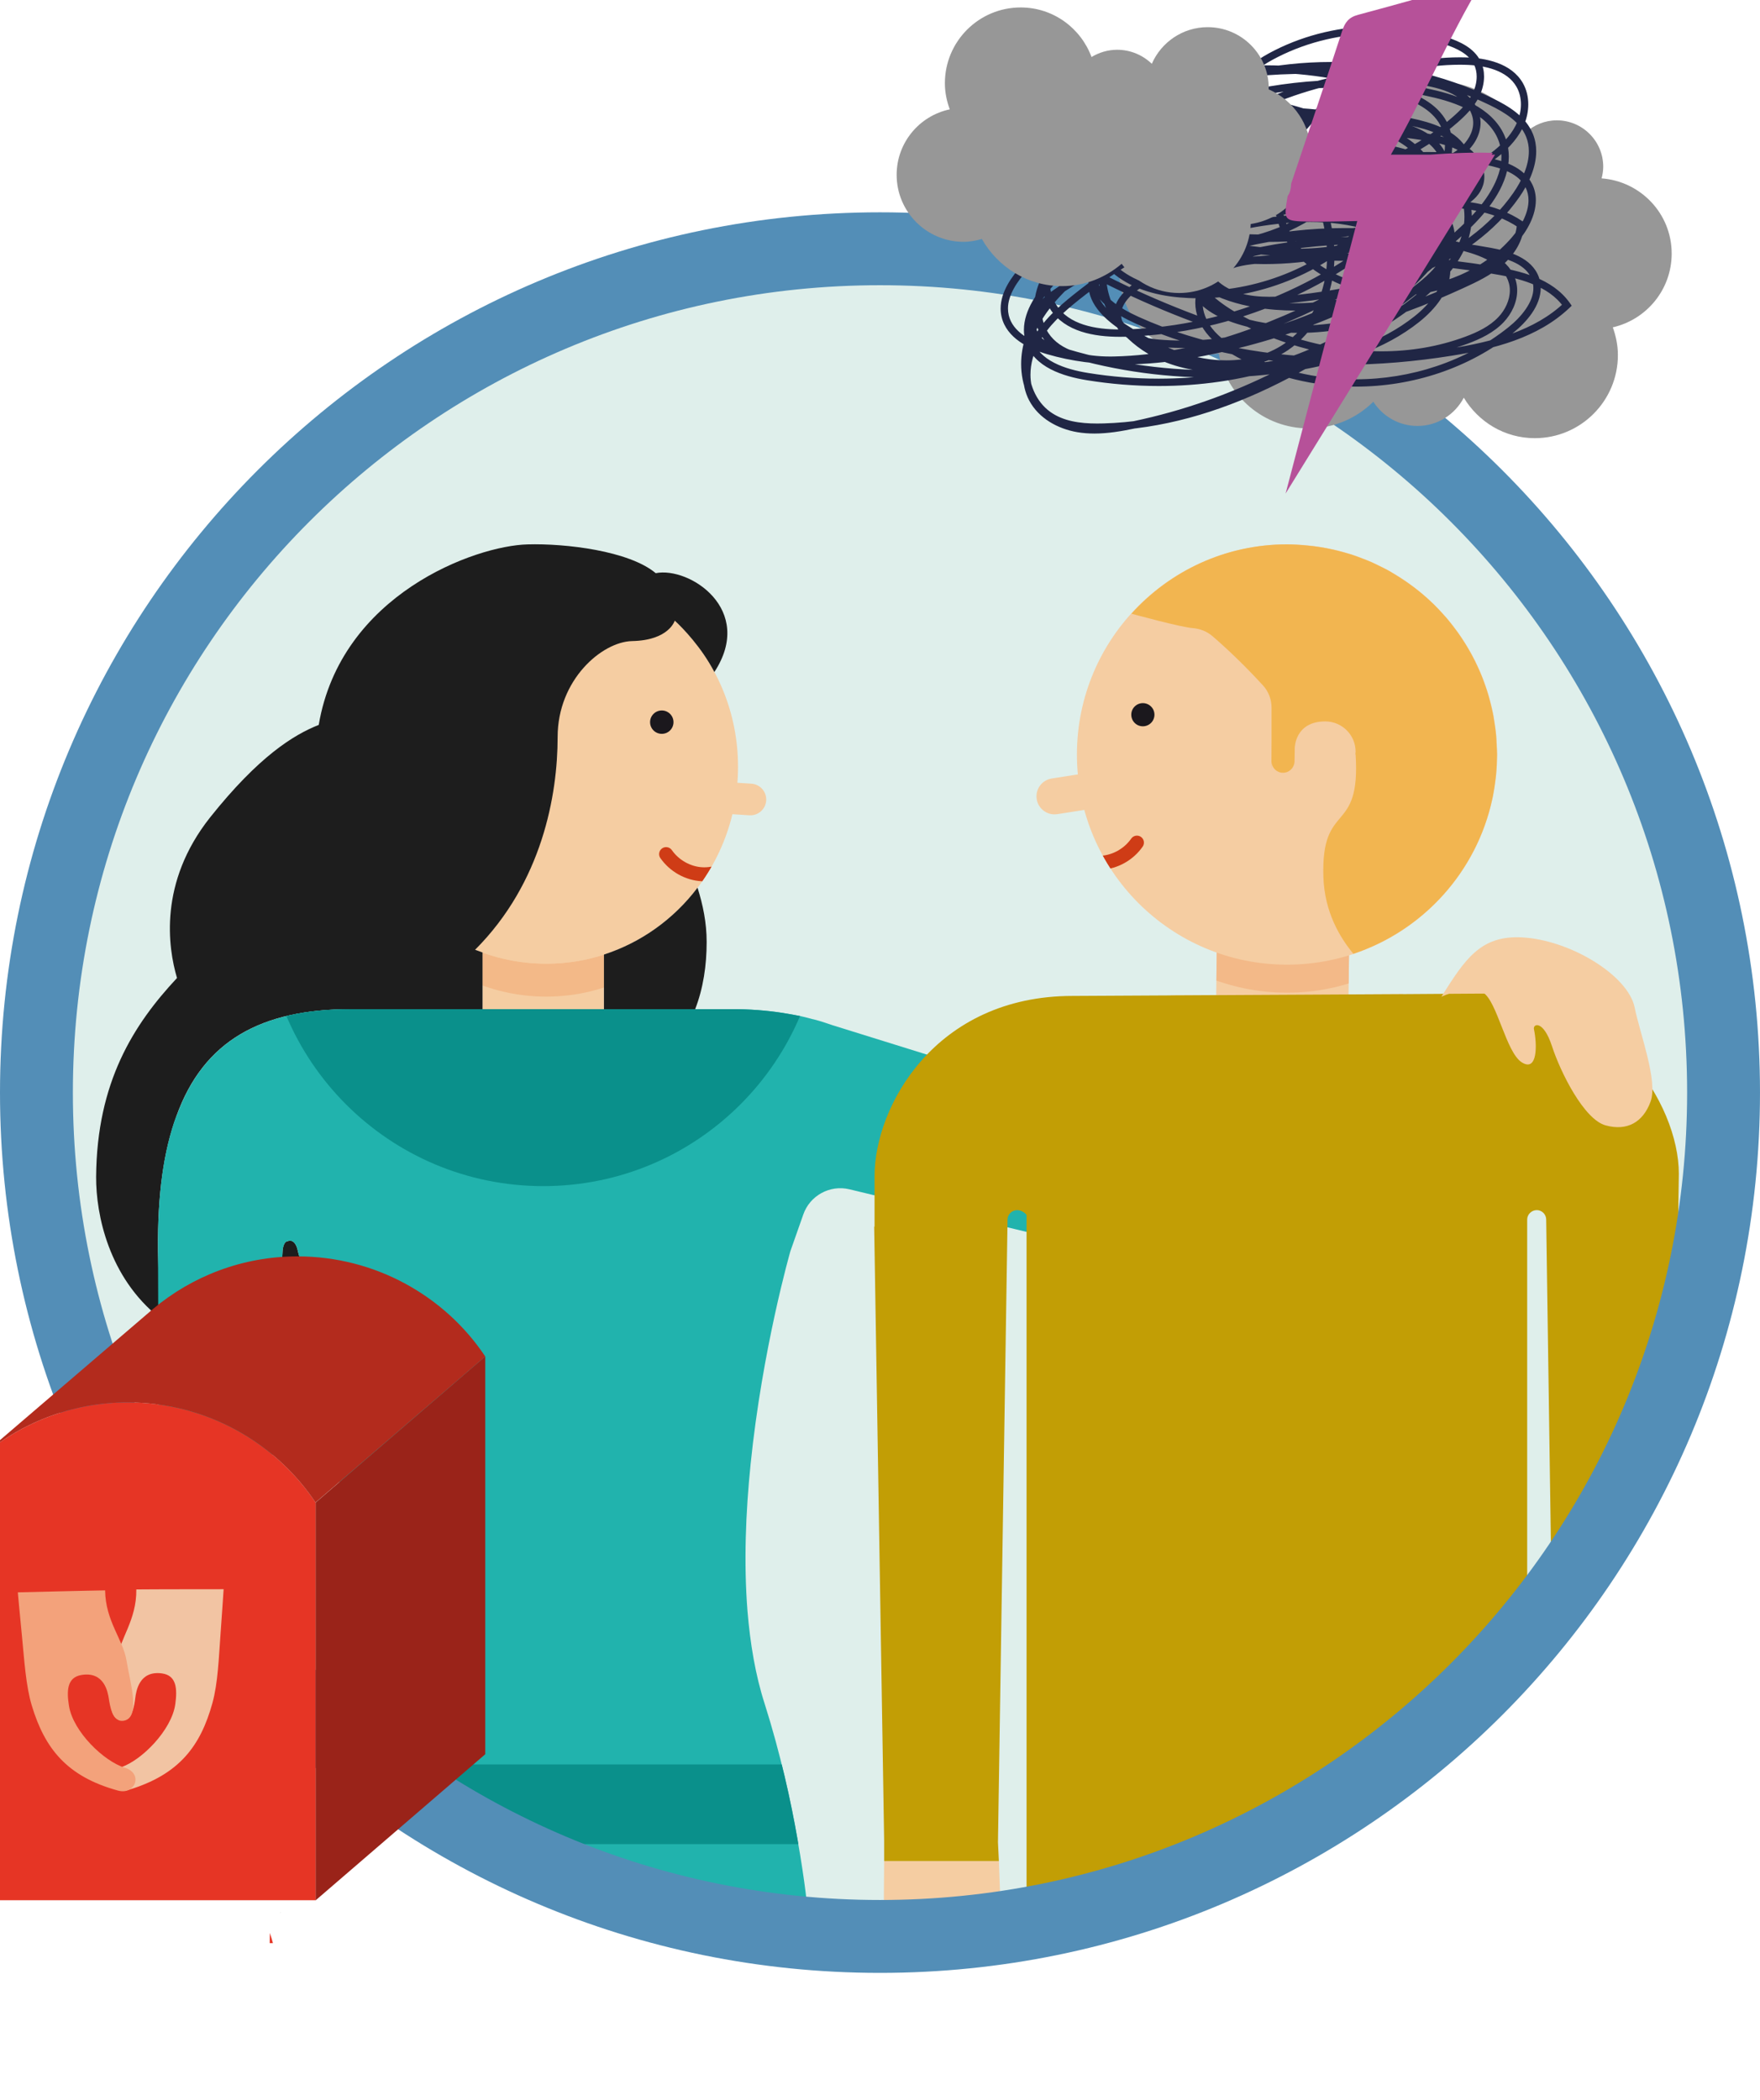
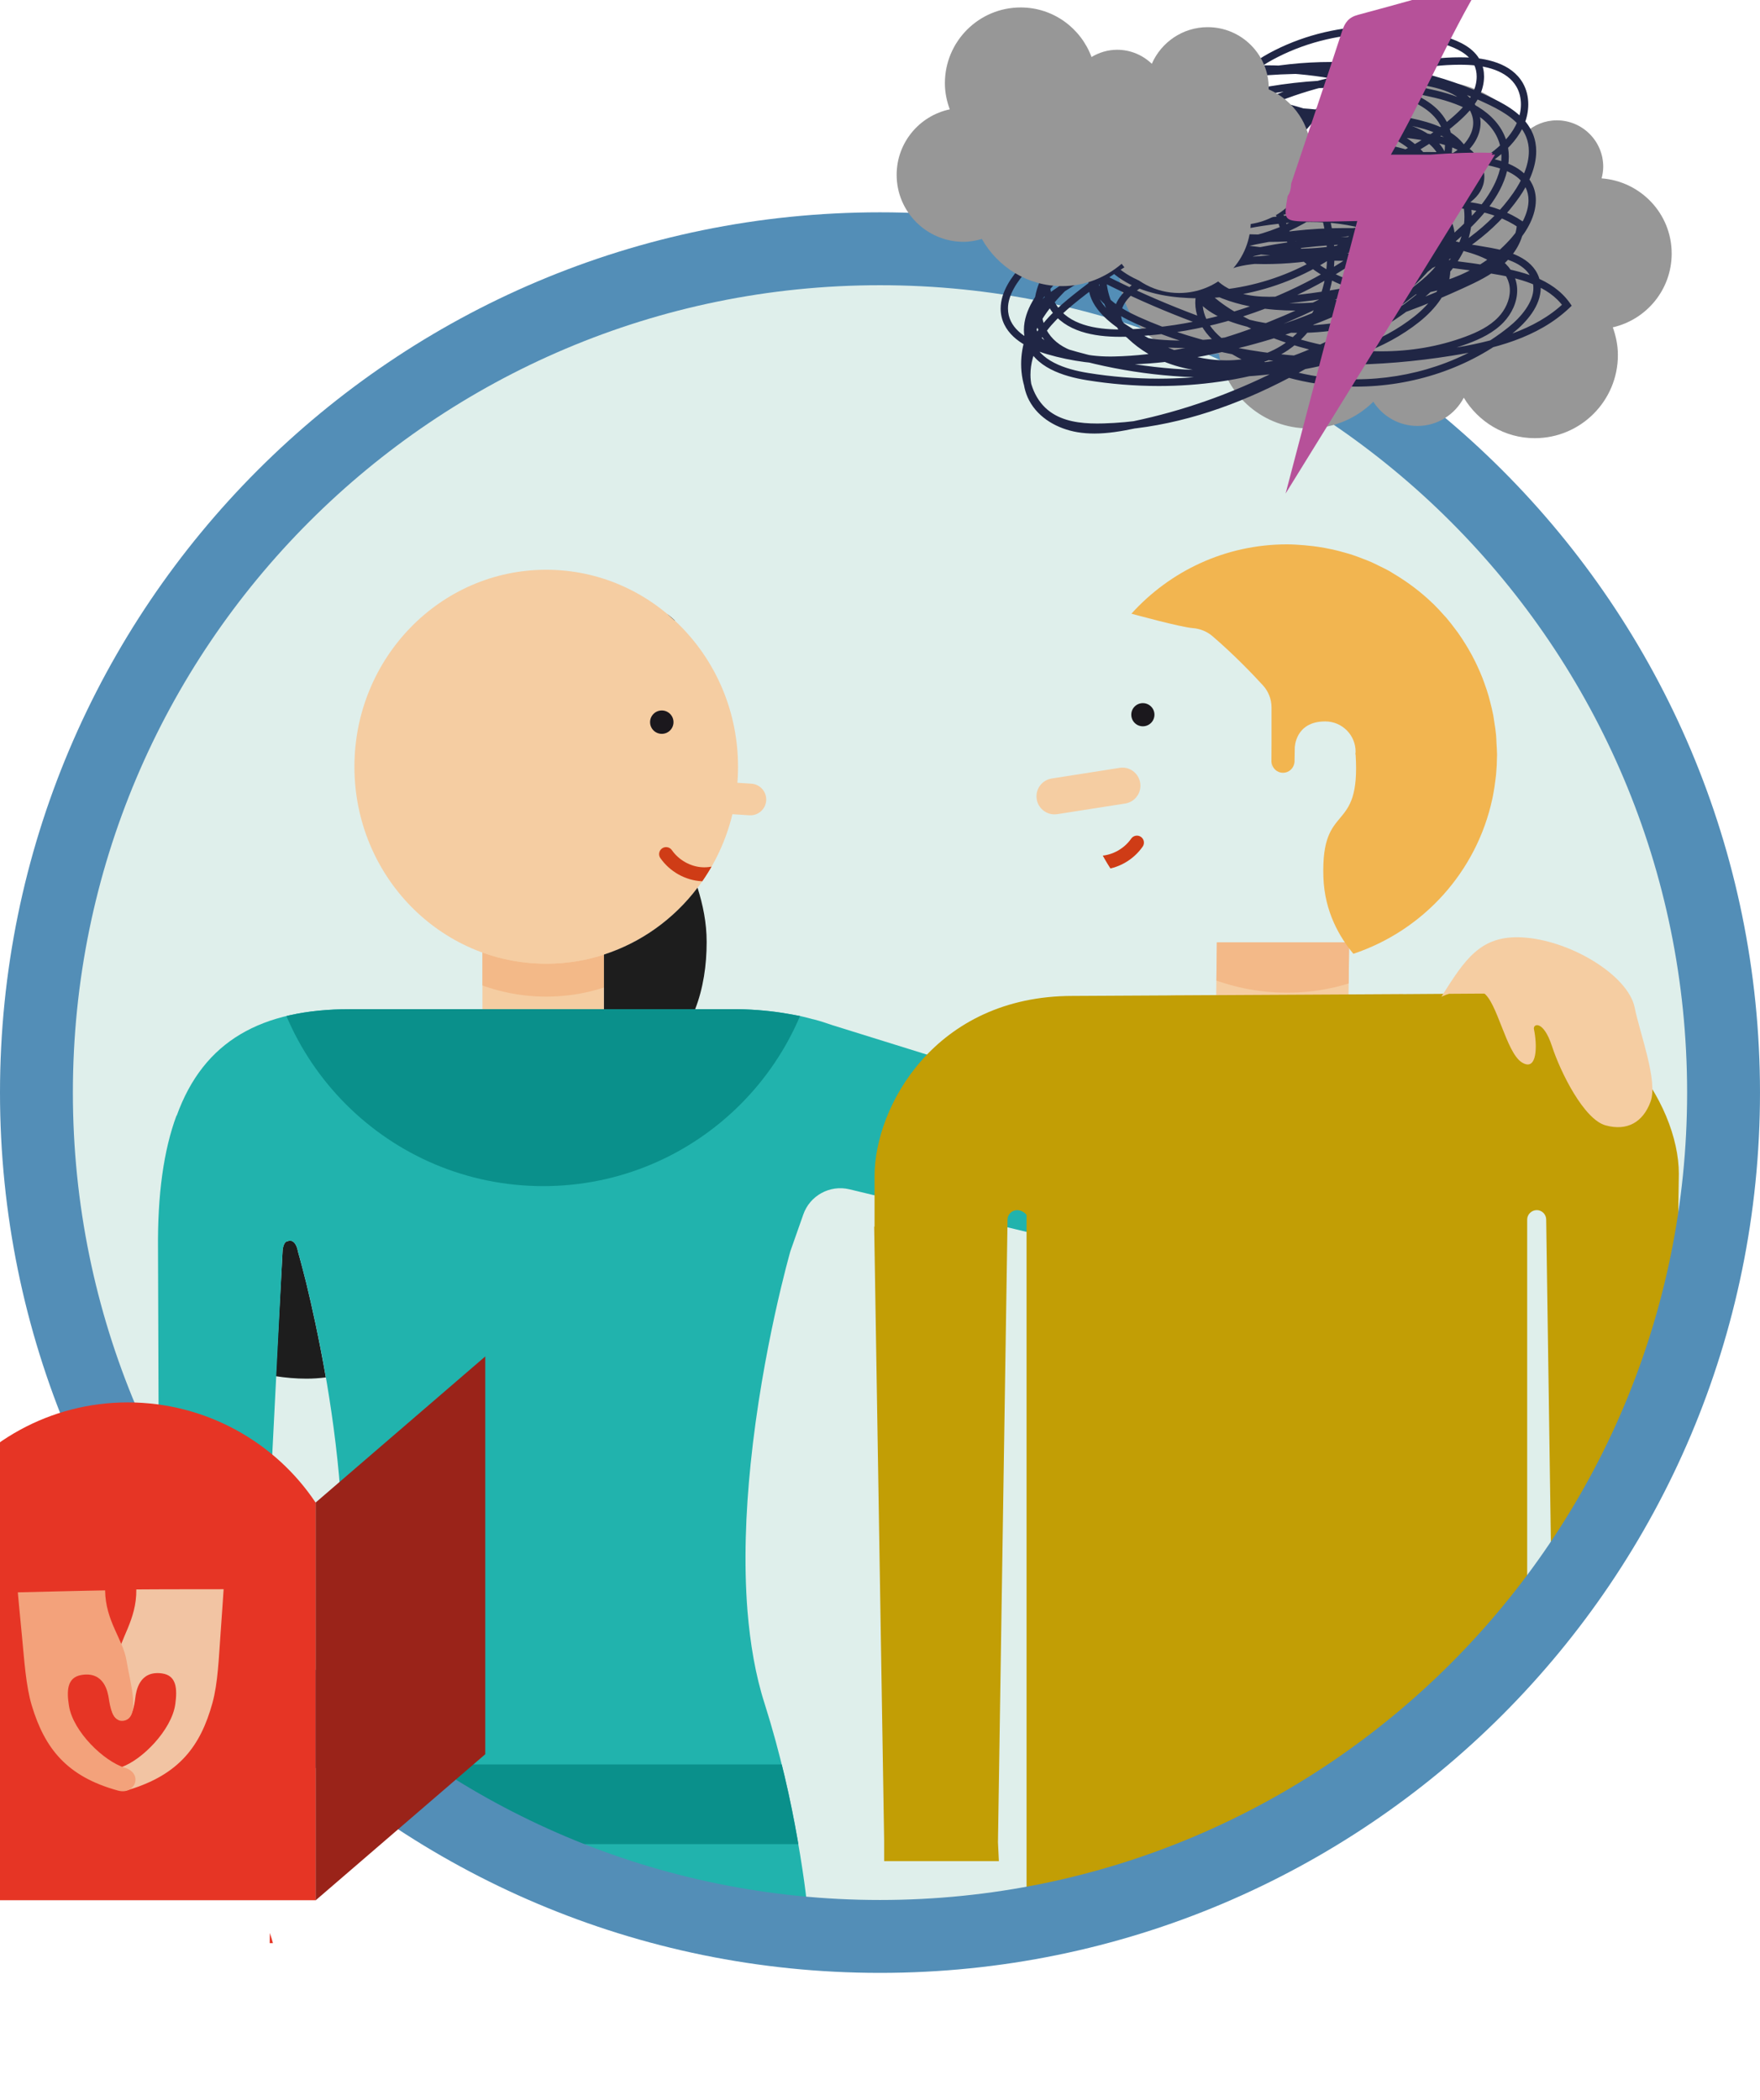
<svg xmlns="http://www.w3.org/2000/svg" xmlns:xlink="http://www.w3.org/1999/xlink" version="1.1" id="Capa_1" x="0px" y="0px" width="241.496px" height="288.013px" viewBox="0 0 241.496 288.013" enable-background="new 0 0 241.496 288.013" xml:space="preserve">
  <path fill="#DFEFEB" d="M236.495,149.87c0,63.926-51.82,115.75-115.749,115.75C56.821,265.62,5,213.796,5,149.87  C5,85.943,56.821,34.123,120.746,34.123C184.675,34.123,236.495,85.943,236.495,149.87" />
  <g>
    <polygon fill="#F5CDA2" points="203.989,132.315 172.845,153.474 181.489,165.47 212.258,143.218  " />
    <polygon fill="#F5CDA2" points="166.812,142.005 184.968,142.005 185.126,129.268 166.97,129.268  " />
    <g>
      <defs>
        <polygon id="SVGID_1_" points="166.97,129.267 166.81,142.005 184.968,142.005 185.125,129.267    " />
      </defs>
      <clipPath id="SVGID_2_">
        <use xlink:href="#SVGID_1_" overflow="visible" />
      </clipPath>
      <path clip-path="url(#SVGID_2_)" fill="#F3B988" d="M147.769,107.343c0,15.922,12.902,28.824,28.826,28.824    c15.919,0,28.824-12.902,28.824-28.824c0-15.919-12.904-28.827-28.824-28.827C160.671,78.517,147.769,91.424,147.769,107.343" />
    </g>
    <rect x="66.198" y="130.033" fill="#F5CDA2" width="16.666" height="12.422" />
    <g>
      <defs>
        <rect id="SVGID_3_" x="66.198" y="130.033" width="16.666" height="12.423" />
      </defs>
      <clipPath id="SVGID_4_">
        <use xlink:href="#SVGID_3_" overflow="visible" />
      </clipPath>
      <path clip-path="url(#SVGID_4_)" fill="#F3B988" d="M48.632,109.687c0,14.922,11.778,27.019,26.316,27.019    c14.531,0,26.318-12.096,26.318-27.019c0-14.919-11.787-27.021-26.318-27.021C60.41,82.666,48.632,94.768,48.632,109.687" />
    </g>
    <path fill="#679030" d="M38.727,171.684h0.018c0,0,0.035-0.583,0.273-1.028C38.761,171.101,38.727,171.684,38.727,171.684" />
-     <path fill="#F5CDA2" d="M147.769,103.5c0,15.922,12.902,28.823,28.826,28.823c15.919,0,28.824-12.901,28.824-28.823   c0-15.918-12.904-28.828-28.824-28.828C160.671,74.671,147.769,87.581,147.769,103.5" />
    <g>
      <defs>
        <path id="SVGID_5_" d="M147.768,103.5c0,15.921,12.905,28.825,28.829,28.825c15.918,0,28.822-12.903,28.822-28.825     c0-15.919-12.904-28.829-28.822-28.829C160.673,74.671,147.768,87.581,147.768,103.5" />
      </defs>
      <clipPath id="SVGID_6_">
        <use xlink:href="#SVGID_5_" overflow="visible" />
      </clipPath>
      <path clip-path="url(#SVGID_6_)" fill="#CF3C16" d="M155.216,115.034c-0.939,1.358-2.563,2.278-4.202,2.355    c-0.53,0.028-0.938,0.479-0.91,1.007c0.028,0.531,0.479,0.938,1.01,0.911c2.269-0.122,4.386-1.326,5.679-3.177    c0.301-0.435,0.194-1.032-0.241-1.336C156.117,114.491,155.519,114.599,155.216,115.034z" />
    </g>
    <path fill="#1B181D" d="M155.228,98.033c0,0.883,0.708,1.594,1.586,1.594c0.876,0,1.593-0.71,1.593-1.594   c0-0.876-0.717-1.584-1.593-1.584C155.936,96.449,155.228,97.157,155.228,98.033" />
    <path fill="#F5CDA2" d="M144.688,111.706l0.39-0.029l9.312-1.457c1.353-0.211,2.274-1.478,2.061-2.827   c-0.211-1.351-1.471-2.286-2.822-2.066l-9.32,1.461c-1.346,0.211-2.271,1.475-2.06,2.824   C142.438,110.833,143.491,111.706,144.688,111.706" />
    <path fill="#F5CDA2" d="M48.632,105.176c0,14.921,11.78,27.019,26.316,27.019c14.533,0,26.319-12.097,26.319-27.019   c0-14.919-11.787-27.023-26.319-27.023C60.412,78.153,48.632,90.256,48.632,105.176" />
    <g>
      <defs>
        <path id="SVGID_7_" d="M48.632,105.176c0,14.922,11.78,27.018,26.314,27.018c14.536,0,26.321-12.096,26.321-27.018     c0-14.92-11.785-27.023-26.321-27.023C60.412,78.153,48.632,90.256,48.632,105.176" />
      </defs>
      <clipPath id="SVGID_8_">
        <use xlink:href="#SVGID_7_" overflow="visible" />
      </clipPath>
      <path clip-path="url(#SVGID_8_)" fill="#CF3C16" d="M90.612,117.707c1.295,1.849,3.412,3.054,5.681,3.173l0.346,0.009    c2.402-0.006,4.724-1.211,6.112-3.194c0.878-1.265,1.32-2.781,1.322-4.295c0-0.623-0.077-1.244-0.229-1.85    c-0.132-0.513-0.652-0.825-1.167-0.694c-0.514,0.13-0.825,0.651-0.695,1.167c0.114,0.445,0.168,0.911,0.168,1.377    c0.002,1.139-0.337,2.284-0.976,3.2c-0.998,1.447-2.791,2.376-4.535,2.37l-0.251-0.007c-1.637-0.076-3.262-0.995-4.2-2.354    c-0.305-0.434-0.902-0.541-1.337-0.239C90.417,116.672,90.307,117.272,90.612,117.707z" />
    </g>
    <path fill="#1B181D" d="M89.2,99.056c0,0.894,0.72,1.605,1.609,1.605c0.885,0,1.604-0.711,1.604-1.605   c0-0.882-0.719-1.601-1.604-1.601C89.92,97.455,89.2,98.173,89.2,99.056" />
    <path fill="#F5CDA2" d="M103.16,111.829l-0.338,0.005l-8.253-0.53c-1.197-0.079-2.109-1.109-2.033-2.306   c0.078-1.202,1.109-2.112,2.308-2.029l8.256,0.528c1.197,0.082,2.11,1.11,2.032,2.309   C105.063,110.885,104.21,111.732,103.16,111.829" />
    <polygon fill="#F6D9BD" points="83.817,188.059 83.801,188.039 83.697,187.972  " />
-     <polygon fill="#2C401D" points="38.451,262.319 38.451,262.422 38.47,262.319  " />
    <path fill="#F5CDA2" d="M51.945,138.427c0,3.824,10.301,13.95,23.005,13.95c12.701,0,23.005-10.126,23.005-13.95H74.727h-0.135   H51.945z" />
    <path fill="#1D1D1D" d="M82.871,130.936v7.491h12.515c1.112-2.864,1.577-6.018,1.577-9.222c0-2.642-0.516-5.108-1.253-7.439   C92.487,126.033,88.013,129.272,82.871,130.936" />
    <path fill="#1D1D1D" d="M92.589,85.112c-0.343-0.308-0.685-0.617-1.045-0.907c0.36,0.307,0.702,0.617,1.045,0.926V85.112z" />
    <path fill="#1D1D1D" d="M92.589,85.112c-0.343-0.308-0.685-0.617-1.045-0.907c0.36,0.307,0.702,0.617,1.045,0.926V85.112z" />
    <path fill="#F5CDA2" d="M66.208,130.027v0.617c2.726,0.994,5.675,1.543,8.743,1.543c2.758,0,5.417-0.429,7.92-1.251v-0.909H66.208z   " />
    <path fill="#F5CDA2" d="M160.687,136.53c0.173,6.651,11.566,16.226,15.91,16.226c4.204,0,15.858-9.659,15.906-16.396   L160.687,136.53z" />
    <path fill="#1D1D1D" d="M44.71,188.94c-0.928-5.339-1.945-9.893-2.692-12.969c-0.686-2.745-1.147-4.338-1.147-4.338   s-0.191-1.457-1.116-1.457l-0.343,0.101l-0.029-0.029l-0.176,0.118l-0.104,0.103l-0.085,0.138   c-0.188,0.343-0.222,0.753-0.238,0.944v0.085h-0.008l-0.934,17.137c1.336,0.208,2.742,0.337,4.224,0.337   C42.975,189.111,43.853,189.044,44.71,188.94" />
    <path fill="#F2B550" d="M205.338,101.915c-0.019-0.362-0.022-0.73-0.056-1.091c-0.059-0.637-0.159-1.261-0.26-1.886   c-0.04-0.264-0.072-0.53-0.12-0.792c-0.12-0.635-0.276-1.257-0.436-1.877c-0.061-0.238-0.117-0.481-0.186-0.718   c-0.174-0.618-0.38-1.226-0.598-1.824c-0.082-0.227-0.16-0.453-0.247-0.673c-0.234-0.601-0.489-1.188-0.761-1.766   c-0.096-0.207-0.194-0.414-0.295-0.617c-0.29-0.577-0.593-1.144-0.92-1.698c-0.111-0.188-0.225-0.374-0.338-0.56   c-0.341-0.553-0.694-1.098-1.07-1.623c-0.119-0.169-0.247-0.33-0.37-0.495c-0.394-0.53-0.796-1.051-1.226-1.554l-0.353-0.385   c-0.458-0.517-0.926-1.027-1.421-1.508l-0.17-0.156c-1.577-1.513-3.333-2.834-5.219-3.96c-0.244-0.144-0.483-0.304-0.729-0.443   c-0.423-0.235-0.862-0.438-1.294-0.651c-0.375-0.185-0.744-0.375-1.128-0.545c-0.396-0.174-0.805-0.323-1.208-0.479   c-0.446-0.172-0.89-0.343-1.345-0.494c-0.381-0.125-0.768-0.232-1.154-0.341c-0.503-0.143-1.011-0.277-1.525-0.393   c-0.364-0.082-0.729-0.152-1.096-0.221c-0.54-0.099-1.085-0.181-1.634-0.25c-0.409-0.048-0.816-0.092-1.228-0.126   c-0.779-0.062-1.561-0.12-2.355-0.12c-8.479,0-16.076,3.683-21.35,9.509c0.277,0.076,6.714,1.845,8.415,1.979   c0.999,0.078,1.952,0.455,2.709,1.106c2.989,2.57,5.522,5.218,6.925,6.75c0.764,0.834,1.176,1.914,1.176,3.045v4.682l-0.018,3.571   l0.018,0.035v-0.822c0.069,0.824,0.72,1.475,1.577,1.475c0.841,0,1.508-0.651,1.577-1.475l0.035-1.943c0,0,0.018-3.625,4.183-3.625   c2.299,0,4.165,1.857,4.165,4.158l-0.034,0.36l0.034,0.018c0.721,11.18-4.747,6.252-4.423,16.78   c0.154,4.869,2.295,8.356,4.116,10.56c9.586-3.191,16.929-11.263,19.071-21.281c0.035-0.165,0.069-0.331,0.101-0.496   c0.139-0.709,0.244-1.43,0.329-2.153c0.027-0.22,0.061-0.437,0.08-0.658c0.079-0.828,0.122-1.67,0.127-2.521l0.008-0.164   C205.414,103.007,205.369,102.462,205.338,101.915" />
    <path fill="#E63525" d="M37.028,265.152c0.149,0.447,0.3,0.921,0.423,1.389h-0.446L37.028,265.152z" />
-     <path fill="#1D1D1D" d="M98.021,92.184c-1.761-3.376-4.321-6.034-5.438-7.053c0,0-0.769,2.708-5.86,2.806   c-4.124,0.1-10.208,5.291-10.208,13.163c0,7.923-2.111,19.966-11.325,29.179c0.322,0.125,0.671,0.249,1.019,0.373v7.773H48.13   c-12.243,0-20.19,4.297-23.916,14.651c-1.763,4.768-2.607,10.827-2.534,18.353v0.248l0.224,9.089   c-6.979-5.561-8.741-14.129-8.716-19.345c0.099-12.989,5.139-20.887,11.099-27.268c-1.24-4.196-2.532-13.088,4.521-22.004   c6.681-8.393,11.474-11.349,14.926-12.714c3.03-17.906,21.482-24.586,28.659-24.76c5.165-0.149,13.906,0.868,17.582,3.947   C94.594,77.705,103.636,83.592,98.021,92.184" />
    <g>
      <defs>
        <path id="SVGID_9_" d="M236.495,149.87c0,63.926-51.82,115.75-115.749,115.75C56.821,265.62,5,213.796,5,149.87     C5,85.943,56.821,34.123,120.746,34.123C184.675,34.123,236.495,85.943,236.495,149.87" />
      </defs>
      <clipPath id="SVGID_10_">
        <use xlink:href="#SVGID_9_" overflow="visible" />
      </clipPath>
      <path clip-path="url(#SVGID_10_)" fill="#21B3AD" d="M181.489,165.47l-8.644,6.258c-3.228,2.36-7.347,3.178-11.248,2.236    l-45.049-10.83c-2.683-0.644-5.439,0.87-6.333,3.478l-1.765,5.016c0,0-3.848,13.388-5.463,29.258v0.022    c-0.669,6.532-0.942,13.485-0.423,20.066c0.373,4.495,1.094,8.816,2.36,12.739c2.16,6.804,3.599,13.412,4.495,18.553    c1.093,6.085,1.44,10.153,1.44,10.153H38.443c0,0,0.449-4.195,1.491-10.153c0.945-5.339,2.362-12.072,4.469-18.553    c2.783-8.592,3.056-19.195,2.288-29.18c-0.896-11.82-3.254-22.771-4.669-28.557c-0.696-2.758-1.143-4.349-1.143-4.349    s-0.201-1.439-1.117-1.439c-0.151,0-0.249,0.026-0.348,0.1l-0.025-0.024l-0.173,0.1l-0.101,0.098l-0.098,0.15    c-0.174,0.348-0.224,0.744-0.249,0.942v0.074l-3.179,62.807H21.905l-0.224-62.807v-0.247c-0.074-7.525,0.769-13.583,2.534-18.353    l0.025,0.025c3.724-10.33,11.669-14.626,23.89-14.626h26.449h0.149H101.2c2.534,0.048,4.843,0.272,6.953,0.645    c0.622,0.1,1.193,0.224,1.738,0.322l0.225,0.051c0.522,0.123,1.018,0.248,1.465,0.373h0.024l0.101,0.023    c0.87,0.225,1.689,0.497,2.558,0.796l49.544,15.421c2.259,0.721,4.719,0.349,6.681-0.994l2.357-1.589L181.489,165.47z" />
      <path clip-path="url(#SVGID_10_)" fill="#C29E05" d="M229.021,252.414c0,0.021,0,1.24,0.024,2.877h-15.769    c0.048-1.239,0.1-2.181,0.124-2.578l-1.242-85.429c0-0.697-0.571-1.292-1.292-1.292c-0.72,0-1.316,0.595-1.316,1.292v92.703    l-68.692-0.621v-92.681c0-0.098-0.57-0.692-1.292-0.692c-0.72,0-1.316,0.595-1.316,1.292l-1.315,85.429    c0.024,0.397,0.074,1.339,0.125,2.578h-15.745v-2.877l-1.365-84.162H120v-6.93c0-9.562,8.343-24.711,27.168-24.711l13.509-0.073    l31.838-0.174l10.677-0.074c17.833,0,27.168,15.174,27.168,24.709L229.021,252.414z" />
      <path clip-path="url(#SVGID_10_)" fill="#F5CDA2" d="M197.776,136.726c0,0,3.777-1.81,5.726-0.578    c1.947,1.232,3.141,8.203,5.306,9.573s2.126-2.396,1.669-4.55c-0.158-0.739,1.28-1.312,2.471,2.321    c1.186,3.63,4.395,10.056,7.36,10.874c2.97,0.819,5.141-0.434,6.175-3.264c1.035-2.833-1.489-9.396-2.175-12.861    c-0.889-4.491-8.938-9.328-15.491-9.661C203.093,128.29,200.994,131.641,197.776,136.726" />
      <g clip-path="url(#SVGID_10_)">
        <defs>
          <path id="SVGID_11_" d="M74.73,138.426h-0.153H48.13c-12.221,0-20.165,4.296-23.89,14.625l-0.025-0.022      c-1.763,4.768-2.607,10.826-2.532,18.353v0.245l0.223,62.807h13.684l3.179-62.807v-0.074c0.024-0.199,0.074-0.595,0.246-0.944      l0.103-0.149l0.098-0.098l0.175-0.1l0.024,0.022c0.101-0.072,0.2-0.098,0.348-0.098c0.92,0,1.119,1.439,1.119,1.439      s0.449,1.591,1.143,4.349c1.417,5.785,3.774,16.736,4.669,28.557c0.768,9.983,0.495,20.587-2.287,29.18      c-2.11,6.48-3.525,13.214-4.469,18.553c-1.044,5.958-1.49,10.153-1.49,10.153h72.416c0,0-0.348-4.073-1.44-10.153      c-0.894-5.143-2.333-11.749-4.497-18.553c-1.265-3.922-1.986-8.244-2.357-12.739c-0.522-6.582-0.248-13.535,0.421-20.066v-0.026      c1.617-15.867,5.464-29.255,5.464-29.255l1.763-5.016c0.896-2.606,3.65-4.122,6.331-3.478l45.049,10.83      c3.9,0.942,8.022,0.125,11.25-2.234l8.644-6.259l-8.644-11.996l-2.357,1.589c-1.963,1.342-4.423,1.715-6.682,0.996      l-49.541-15.421c-0.87-0.299-1.692-0.573-2.562-0.796l-0.098-0.026h-0.024c-0.447-0.124-0.942-0.248-1.465-0.371l-0.223-0.051      c-0.547-0.098-1.117-0.223-1.739-0.322c-2.11-0.373-4.421-0.597-6.953-0.645H74.73z" />
        </defs>
        <clipPath id="SVGID_12_">
          <use xlink:href="#SVGID_11_" overflow="visible" />
        </clipPath>
        <rect x="18.593" y="223.804" clip-path="url(#SVGID_12_)" fill="#0A908B" width="25.877" height="10.928" />
        <rect x="38.871" y="242.033" clip-path="url(#SVGID_12_)" fill="#0A908B" width="71.72" height="10.928" />
        <path clip-path="url(#SVGID_12_)" fill="#0A908B" d="M112.8,124.438c0,21.13-17.13,38.262-38.261,38.262     c-21.132,0-38.263-17.131-38.263-38.262c0-21.132,17.131-38.262,38.263-38.262C95.669,86.176,112.8,103.305,112.8,124.438" />
      </g>
-       <path clip-path="url(#SVGID_10_)" fill="#F5CDA2" d="M137.06,255.295h-15.745c0,0-0.019,2.249-0.032,4.329    c-0.086,13.709,3.491,24.323,12.702,25.521c2.868,0.372,2.789-2.609-0.12-3.824c-2.716-1.13-4.853-4.454-4.853-8.74    c0-2.515,0.075-5.229,2.45-5.229c1.926,0,2.16,5.061,2.16,6.087c0,1.024-0.107,4.143,1.935,3.967    c2.641-0.231,1.832-7.535,1.832-11.076C137.389,263.176,137.01,254.051,137.06,255.295" />
    </g>
  </g>
  <path fill="none" stroke="#538EB7" stroke-width="10" stroke-miterlimit="10" d="M120.746,34.123C56.821,34.123,5,85.943,5,149.87  c0,63.926,51.821,115.75,115.746,115.75c63.929,0,115.749-51.824,115.749-115.75C236.495,85.943,184.675,34.123,120.746,34.123z" />
  <g>
    <path fill="#979797" d="M164.983,48.701c0.769,0,1.517-0.08,2.242-0.226c1.078,5.849,6.185,10.286,12.345,10.286   c3.46,0,6.593-1.399,8.867-3.658c1.284,1.995,3.512,3.326,6.058,3.326c2.774,0,5.151-1.585,6.358-3.876   c1.995,3.313,5.592,5.551,9.741,5.551c6.297,0,11.403-5.107,11.403-11.404c0-1.34-0.276-2.606-0.699-3.801   c4.621-1.056,8.078-5.173,8.078-10.116c0-5.474-4.247-9.911-9.617-10.317c0.133-0.512,0.225-1.037,0.225-1.589   c0-3.52-2.853-6.371-6.372-6.371c-1.637,0-3.114,0.634-4.243,1.648c-0.591-0.951-1.266-1.867-2.091-2.693   c-5.764-5.764-15.105-5.764-20.87,0c-1.745,1.746-2.895,3.835-3.583,6.039c-1.009-0.399-2.102-0.636-3.254-0.636   c-4.173,0-7.65,2.889-8.603,6.767c-1.745-1.082-3.783-1.737-5.985-1.737c-6.299,0-11.404,5.107-11.404,11.404   C153.579,43.596,158.684,48.701,164.983,48.701" />
    <polygon fill="#979797" points="157.577,24.965 157.599,24.973 157.571,24.96  " />
    <path fill="#202645" d="M165.604,43.778c-7.519-2.707-14.775-6.146-21.631-10.251c-0.44-0.263-0.901-0.596-1.228-0.95   c-0.332-0.358-0.506-0.712-0.504-1.037l0.031-0.245c0.069-0.269,0.243-0.495,0.523-0.716c0.273-0.216,0.641-0.404,1.009-0.573   c8.95-4.093,18.791-6.234,28.632-6.234c0.295,0,0.588,0.001,0.883,0.005c1.792,0.022,3.568,0.126,5.164,0.721   c1.59,0.588,3.015,1.744,3.552,3.255l0.476-0.171l-0.324-0.386c-4.646,3.876-10.721,5.975-16.773,5.973   c-2.257,0-4.51-0.292-6.685-0.888c-3.454-0.941-6.872-2.869-8.167-6.019C150.178,25.34,150,24.367,150,23.377   c-0.004-2.493,1.135-5.079,2.894-6.948c2.468-2.632,5.994-4.12,9.581-5.054c3.668-0.959,7.444-1.401,11.236-1.401   c5.974,0,11.992,1.1,17.686,3.01c2.527,0.843,5.087,2.011,6.218,4.178c0.446,0.842,0.65,1.789,0.65,2.764   c0,1.125-0.273,2.282-0.737,3.325c-0.873,1.96-2.375,3.625-3.973,5.186c-10.379,10.148-24.611,16.339-39.111,16.747   c-0.257,0.006-0.516,0.009-0.774,0.009c-1.701,0.002-3.466-0.167-5.003-0.668c-1.539-0.506-2.834-1.326-3.687-2.634   c-0.646-0.993-0.925-2.096-0.927-3.259c-0.006-2.471,1.302-5.208,2.987-7.27c3.847-4.723,9.356-7.878,15.06-10.253   c7.089-2.954,14.773-4.83,22.379-4.829c3.36,0,6.706,0.364,9.985,1.164c2.588,0.623,5.253,1.764,6.196,3.981   c0.27,0.618,0.388,1.263,0.388,1.927c0.006,1.809-0.916,3.775-2.097,5.358c-3.169,4.282-7.944,7.16-12.753,9.73   c-10.395,5.562-21.604,10.2-33.294,10.458c-0.186,0.005-0.373,0.007-0.559,0.007c-1.655,0-3.378-0.171-4.883-0.665   c-1.506-0.495-2.78-1.302-3.619-2.573c-0.647-0.984-0.944-2.149-0.944-3.357c0-1.233,0.31-2.505,0.851-3.625   c1.073-2.242,2.957-4.052,4.951-5.695c5.909-4.875,12.833-8.572,20.258-10.361c3.288-0.792,6.67-1.205,10.05-1.205   c4.255,0,8.502,0.655,12.527,2.025c2.36,0.799,4.707,1.981,5.772,4.023c0.44,0.836,0.64,1.771,0.64,2.736   c0.001,1.278-0.355,2.604-0.953,3.764c-1.051,2.05-2.785,3.723-4.594,5.303c-10.482,9.162-23.301,15.673-36.921,18.513   c-1.772,0.37-3.562,0.674-5.322,0.672c-0.729,0-1.453-0.053-2.167-0.171c-2.432-0.408-4.788-1.736-5.881-3.834   c-0.493-0.938-0.717-1.983-0.717-3.056c0-1.499,0.439-3.055,1.176-4.395c1.266-2.317,3.321-4.162,5.462-5.869   c10.899-8.692,24.521-14.472,38.341-14.47c1.31,0,2.623,0.053,3.936,0.159c1.764,0.142,3.509,0.393,5.023,1.125   c1.511,0.726,2.796,2.016,3.155,3.559c0.076,0.326,0.112,0.66,0.112,0.996c0.004,1.212-0.48,2.471-1.215,3.517   c-0.938,1.345-2.271,2.424-3.641,3.488c-12.407,9.673-26.718,18.121-42.308,18.573c-0.295,0.007-0.594,0.013-0.891,0.013   c-2.342,0.002-4.675-0.324-6.44-1.604c-2.009-1.444-2.981-3.963-2.981-6.561c0-1.167,0.196-2.344,0.577-3.428   c1.228-3.526,4.007-6.358,6.943-8.867c5.934-5.077,12.695-9.27,20.11-11.616c4.107-1.302,8.428-2.018,12.728-2.018   c3.453,0,6.893,0.46,10.198,1.451c1.476,0.441,3.009,1.112,4.2,2.023c1.192,0.918,2.027,2.044,2.222,3.447   c0.029,0.196,0.042,0.393,0.042,0.593c0.002,1.341-0.625,2.715-1.556,3.775c-1.076,1.226-2.537,2.11-4.068,2.869   c-4.572,2.263-9.681,3.438-14.787,3.436c-1.794,0.002-3.586-0.144-5.355-0.437c-2.315-0.385-4.701-1.13-6.695-2.311   c-1.996-1.181-3.597-2.78-4.42-4.883c-0.39-0.994-0.57-2.044-0.57-3.109c-0.002-2.506,1.009-5.088,2.638-7.063   c2.328-2.835,5.766-4.637,9.342-5.763c3.262-1.03,6.685-1.546,10.107-1.546c3.082,0,6.164,0.418,9.129,1.258   c2.226,0.626,4.462,1.641,5.428,3.51c0.355,0.682,0.52,1.438,0.52,2.219c0.001,1.369-0.516,2.811-1.355,3.947   c-1.326,1.799-3.366,3.028-5.484,4.024c-5.482,2.583-11.48,3.776-17.537,3.776c-8.364,0-16.846-2.276-24.233-6.283   c-1.995-1.075-3.956-2.447-4.472-4.404c-0.097-0.359-0.144-0.727-0.144-1.1c-0.001-1.155,0.45-2.356,1.162-3.33   c0.945-1.294,2.326-2.269,3.798-3.084c4.431-2.458,9.564-3.513,14.682-3.513c0.619,0,1.237,0.016,1.856,0.046   c5.719,0.278,11.344,1.773,16.773,3.72c2.65,0.948,5.274,2.041,7.202,3.926c1.482,1.438,2.502,3.492,2.499,5.458   c0,0.582-0.09,1.157-0.275,1.714c-0.524,1.564-1.694,2.718-3.204,3.57c-1.508,0.849-3.34,1.373-5.087,1.664   c-2.175,0.363-4.364,0.531-6.555,0.531c-8.244,0.002-16.529-2.394-24.117-5.876c-2.539-1.162-5.025-2.471-6.883-4.426   c-1.557-1.636-2.635-3.84-2.632-6.005c0-0.407,0.038-0.812,0.117-1.213c0.448-2.331,2.27-4.319,4.466-5.403   c1.978-0.976,4.246-1.311,6.519-1.311c0.257,0,0.514,0.003,0.771,0.013c10.1,0.31,19.818,6.685,24.131,15.82   c1.383,2.932,2.241,6.151,2.239,9.352c0,0.742-0.044,1.484-0.139,2.223c-0.512,3.912-2.542,7.693-5.772,9.875   c-2.291,1.552-5.089,2.251-7.914,2.251c-1.043,0-2.091-0.095-3.116-0.277c-3.799-0.679-7.353-2.472-10.637-4.619   c-1.042-0.681-2.104-1.51-2.883-2.438c-0.783-0.933-1.273-1.942-1.273-3.025l0.02-0.376l0.002-0.005   c0.111-1.039,0.658-1.929,1.47-2.707c0.812-0.774,1.876-1.412,2.931-1.908c4.981-2.36,10.541-3.322,16.085-4.036   c7.752-0.999,15.558-1.558,23.373-1.671c0.466-0.007,0.934-0.011,1.404-0.011c4.529-0.004,9.127,0.412,12.715,2.848l0.284-0.417   l-0.505-0.025c-0.087,1.841-1.188,3.588-2.646,4.857c-1.459,1.271-3.274,2.143-5.116,2.983c-4.985,2.271-10.078,4.346-15.405,5.382   c-2.224,0.432-4.504,0.674-6.769,0.674c-3.151,0-6.274-0.472-9.205-1.559c-1.146-0.422-2.31-1.023-3.208-1.792   c-0.903-0.772-1.534-1.692-1.705-2.792c-0.033-0.203-0.049-0.402-0.049-0.6c-0.019-2.011,1.632-3.984,3.39-5.499   c7.817-6.8,18.196-10.552,28.552-10.55c2.624,0,5.247,0.239,7.828,0.733c1.129,0.214,2.299,0.526,3.286,1.02   c0.99,0.495,1.785,1.159,2.242,2.083c0.276,0.563,0.4,1.151,0.4,1.763c0.009,1.736-1.042,3.674-2.322,5.14   c-3.851,4.434-9.77,6.914-15.644,6.913c-2.549,0-5.086-0.465-7.439-1.431c-3.1-1.269-5.925-3.41-7.375-6.341   c-0.752-1.518-1.102-3.197-1.102-4.901c-0.001-2.328,0.652-4.702,1.811-6.743c2.005-3.549,5.383-6.224,9.095-8.061   c4.192-2.074,8.872-3.164,13.547-3.164c0.217,0,0.432,0.002,0.65,0.008c1.4,0.029,2.886,0.221,4.162,0.693   c1.278,0.475,2.335,1.213,2.973,2.332c0.411,0.718,0.604,1.55,0.604,2.404c0,0.79-0.166,1.594-0.465,2.333   c-0.626,1.543-1.803,2.858-3.15,3.951c-3.617,2.939-8.367,4.323-13.085,4.543c-0.507,0.024-1.009,0.036-1.516,0.036   c-4.217,0-8.438-0.797-12.593-1.8c-1.932-0.462-3.839-0.98-5.479-1.943c-1.638-0.961-3.016-2.445-3.452-4.205   c-0.105-0.425-0.157-0.86-0.157-1.296c-0.001-1.531,0.623-3.107,1.599-4.362c1.259-1.623,3.057-2.805,4.958-3.764   c4.191-2.115,8.893-3.194,13.593-3.194c3.137,0,6.271,0.48,9.257,1.454c1.692,0.546,3.358,1.361,4.047,2.77   c0.253,0.509,0.372,1.078,0.372,1.667c0.002,0.767-0.202,1.567-0.549,2.276c-0.613,1.26-1.653,2.324-2.779,3.303   c-7.746,6.759-18.283,9.354-28.767,9.352c-2.208,0.001-4.412-0.114-6.584-0.329c-1.885-0.183-3.761-0.455-5.316-1.318   c-1.536-0.845-2.754-2.419-2.743-4.053v-0.023l-0.149-0.002l0.147,0.011l0.002-0.009l-0.149-0.002l0.147,0.011l0.002-0.011v-0.02   c0.017-1.236,0.63-2.289,1.596-3.212c0.959-0.918,2.256-1.671,3.506-2.248c6.765-3.124,14.231-4.715,21.684-4.715   c7.497,0,14.978,1.611,21.719,4.887c2.133,1.031,4.231,2.36,5.025,4.376c0.253,0.639,0.368,1.301,0.368,1.979   c0.003,1.929-0.945,4.001-2.143,5.716c-3.211,4.618-8.043,7.994-13.289,10.164c-5.245,2.171-10.917,3.208-16.609,3.843   c-1.167,0.131-2.377,0.229-3.568,0.229c-2.785,0-5.424-0.537-7.262-2.327l-0.352,0.361l0.488,0.126   c0.308-1.173,1.142-2.025,2.284-2.676c1.139-0.645,2.559-1.058,3.891-1.326c4.839-0.97,9.77-1.414,14.713-1.414   c5.503,0,11.021,0.55,16.444,1.535c1.22,0.222,2.513,0.545,3.575,1.078c1.065,0.54,1.872,1.26,2.244,2.287   c0.14,0.386,0.204,0.771,0.204,1.158c0.021,1.903-1.647,3.963-3.417,5.37c-5.874,4.708-13.428,7.146-20.965,7.146   c-5.473,0-10.932-1.286-15.728-3.902c-1.528-0.832-2.98-1.796-3.993-3.1c-0.779-1.004-1.284-2.262-1.282-3.472   c0-0.357,0.042-0.71,0.133-1.053c0.403-1.546,1.771-2.797,3.335-3.457c1.57-0.669,3.354-0.843,5.155-0.965   c3.045-0.213,6.098-0.318,9.152-0.318c7.282,0,14.564,0.596,21.757,1.748c3.859,0.612,7.946,1.647,10.036,4.65l0.413-0.288   l-0.35-0.368c-4.067,3.883-9.916,5.393-15.624,6.298c-4.92,0.783-9.936,1.224-14.93,1.224c-9.617,0-19.163-1.628-27.862-5.562   c-1.326-0.599-2.687-1.34-3.754-2.262c-1.069-0.923-1.836-2.005-2.067-3.318c-0.045-0.258-0.067-0.513-0.067-0.771   c-0.007-1.803,1.093-3.645,2.596-4.834c1.725-1.377,3.945-2.091,6.182-2.701c5.55-1.515,11.371-2.506,17.098-2.506   c5.313,0,10.54,0.853,15.407,2.926c1.533,0.653,3.093,1.552,4.273,2.674c1.182,1.127,1.974,2.447,2.083,3.996l0.011,0.347   c0.013,2.421-1.801,4.698-3.87,6.344c-4.61,3.685-10.502,5.511-16.407,6.489c-3.743,0.623-7.537,0.933-11.333,0.933   c-7.144,0-14.289-1.096-21.092-3.262c-1.211-0.375-2.386-0.882-2.853-1.792c-0.177-0.335-0.251-0.663-0.251-1.003   c-0.033-1.354,1.361-3.004,2.796-4.002c5.881-4.187,13.02-6.295,20.125-8.047c4.815-1.187,9.803-2.227,14.667-2.227   c2.747,0,5.456,0.33,8.078,1.148c1.219,0.379,2.476,0.966,3.438,1.746c0.963,0.783,1.623,1.733,1.763,2.883l0.027,0.454   c0.002,0.996-0.4,1.955-1.045,2.857c-0.644,0.901-1.52,1.732-2.404,2.446c-8.519,6.867-19.566,9.959-30.634,9.959   c-3.255,0-6.51-0.266-9.699-0.783c-1.59-0.255-3.286-0.683-4.674-1.406c-1.392-0.721-2.45-1.712-2.903-3.111   c-0.149-0.466-0.218-0.933-0.218-1.399c-0.017-2.251,1.652-4.636,3.424-6.515c9.819-10.498,23.465-17.503,37.772-18.702   c0.492-0.041,1.002-0.065,1.514-0.065c1.255-0.001,2.522,0.15,3.581,0.55c1.058,0.402,1.893,1.027,2.395,2   c0.286,0.562,0.412,1.141,0.412,1.742c0.013,1.903-1.33,4.056-2.84,5.644c-5.961,6.315-14.62,10.012-23.301,10.01   c-0.448,0-0.898-0.009-1.346-0.03c-3.217-0.141-6.47-0.82-9.027-2.627c-2.275-1.6-3.925-4.273-3.916-6.952   c0-0.32,0.022-0.64,0.071-0.957c0.438-3.006,2.917-5.43,5.579-7.254c6.016-4.127,13.327-6.281,20.625-6.279   c4.087,0,8.171,0.675,12.02,2.054c2.781,0.994,5.51,2.451,6.936,4.86c0.74,1.244,1.075,2.665,1.075,4.127   c0.002,2.075-0.684,4.23-1.825,6.001c-1.958,3.041-5.082,5.217-8.326,7.043c-7.354,4.142-15.684,6.823-24.049,6.823   c-1.113,0-2.226-0.047-3.338-0.144c-1.093-0.097-2.286-0.344-3.226-0.807c-0.945-0.47-1.604-1.113-1.819-2.033   c-0.044-0.197-0.064-0.388-0.064-0.572c-0.001-0.838,0.432-1.654,1.142-2.404c0.707-0.746,1.667-1.401,2.588-1.897   c8.229-4.446,17.578-6.567,26.968-6.567c5.485,0,10.988,0.724,16.287,2.132c1.356,0.359,2.781,0.859,3.925,1.582   c1.149,0.725,1.992,1.643,2.31,2.866c0.086,0.32,0.122,0.644,0.122,0.972c0.004,1.3-0.63,2.661-1.575,3.654   c-1.193,1.259-2.846,2.065-4.56,2.697c-3.676,1.366-7.566,1.997-11.485,1.997c-5.912,0-11.894-1.439-17.282-3.945   c-2.823-1.313-5.535-2.943-7.455-5.286c-1.482-1.806-2.452-4.128-2.448-6.392c0-0.661,0.08-1.313,0.253-1.953   c0.863-3.268,3.915-5.616,7.075-7.281c5.793-3.059,12.358-4.645,18.914-4.645c2.754,0,5.504,0.28,8.197,0.847   c1.521,0.317,3.012,0.744,4.157,1.621c0.992,0.753,1.71,1.952,1.703,3.095c0,0.168-0.015,0.338-0.046,0.507   c-0.177,0.952-0.789,1.69-1.669,2.301c-0.874,0.608-1.999,1.057-3.065,1.394c-7.755,2.457-15.9,3.721-24.035,3.721   c-7.186,0-14.364-0.986-21.256-3.01c-2.029-0.594-4.027-1.295-5.579-2.568c-1.384-1.125-2.391-2.828-2.384-4.504   c0-0.202,0.013-0.4,0.042-0.594c0.191-1.344,0.965-2.443,2.069-3.38c1.1-0.931,2.515-1.673,3.881-2.26   c9.058-3.903,18.917-5.734,28.807-5.733c5.329-0.001,10.666,0.529,15.892,1.556c1.591,0.312,3.151,0.677,4.442,1.474   c1.286,0.789,2.301,2.107,2.374,3.506l0.005,0.189c0.006,1.294-0.774,2.593-1.843,3.479c-1.13,0.938-2.568,1.511-4.046,2.022   c-11.112,3.851-23.073,4.687-34.903,4.728h-0.231c-4.016,0.009-8.38-0.423-10.668-3.338l-0.395,0.313l0.494,0.105   c0.33-1.58,1.304-2.846,2.63-3.908c1.324-1.058,2.987-1.887,4.592-2.559c8.46-3.542,17.644-5.711,26.755-5.709   c4.156,0,8.3,0.45,12.356,1.429c1.868,0.448,3.812,1.119,5.409,2.109c1.604,0.995,2.847,2.287,3.411,4.001   c0.217,0.658,0.313,1.317,0.313,1.979c0.015,3.109-2.244,6.338-4.708,8.768c-8.825,8.738-20.695,13.928-32.844,16.81   c-4.715,1.115-9.586,1.903-14.389,1.903c-3.428,0-6.819-0.402-10.098-1.36c-1.237-0.364-2.512-0.887-3.526-1.61   c-1.02-0.721-1.763-1.621-2.036-2.759c-0.073-0.31-0.107-0.619-0.107-0.929c-0.013-1.838,1.275-3.76,2.701-5.308   c7.812-8.541,19.236-13.027,30.676-15.371c3.911-0.802,7.936-1.374,11.899-1.374c3.676,0,7.295,0.492,10.725,1.748   c2.347,0.856,4.61,2.159,5.763,4.211c0.598,1.056,0.869,2.262,0.869,3.501c0.002,1.297-0.301,2.623-0.827,3.821   c-1.032,2.351-2.861,4.322-4.855,6.075c-6.493,5.706-14.784,9.35-23.379,10.272c-1.209,0.127-2.428,0.202-3.643,0.202   c-3.069,0-6.107-0.476-8.839-1.73c-3.811-1.747-6.971-5.24-7.522-9.314c-0.066-0.47-0.099-0.938-0.099-1.403   c-0.009-4.448,2.869-8.744,6.162-12.116c7.927-8.141,18.713-13.458,30-14.792l-0.12-1.002   c-11.521,1.361-22.511,6.779-30.605,15.088c-3.366,3.463-6.435,7.925-6.446,12.821c0,0.509,0.036,1.024,0.107,1.539   c0.628,4.514,4.04,8.226,8.102,10.094c2.903,1.335,6.087,1.825,9.26,1.825c1.255,0,2.512-0.078,3.749-0.211   c8.809-0.943,17.287-4.67,23.941-10.517c2.043-1.796,3.985-3.862,5.114-6.427c0.579-1.319,0.91-2.775,0.912-4.227   c0-1.386-0.306-2.768-1.002-3.997c-1.353-2.385-3.852-3.766-6.294-4.665c-3.566-1.303-7.306-1.807-11.071-1.807   c-4.061,0-8.15,0.586-12.101,1.396c-11.551,2.371-23.186,6.902-31.219,15.678c-1.477,1.623-2.954,3.684-2.965,5.989   c0,0.386,0.044,0.774,0.137,1.164c0.342,1.439,1.282,2.537,2.43,3.348c1.151,0.816,2.521,1.372,3.829,1.754   c3.388,0.993,6.876,1.402,10.382,1.402c4.912,0,9.859-0.803,14.622-1.933c12.267-2.907,24.311-8.154,33.318-17.072   c2.538-2.524,4.996-5.888,5.011-9.486c0-0.762-0.114-1.531-0.364-2.294c-0.659-2-2.107-3.472-3.839-4.543   c-1.736-1.074-3.771-1.766-5.705-2.232c-4.142-0.998-8.363-1.459-12.593-1.459c-9.271,0.002-18.579,2.203-27.145,5.79   c-1.648,0.69-3.388,1.55-4.831,2.701c-1.439,1.149-2.597,2.614-2.989,4.489l-0.049,0.231l0.147,0.187   c2.701,3.367,7.408,3.71,11.458,3.719h0.237c11.87-0.043,23.946-0.875,35.228-4.784c1.501-0.522,3.06-1.123,4.358-2.199   c1.242-1.033,2.204-2.557,2.209-4.255l-0.007-0.245c-0.113-1.852-1.362-3.391-2.851-4.311c-1.486-0.91-3.169-1.287-4.779-1.604   c-5.287-1.037-10.688-1.576-16.085-1.576c-10.014,0-20.01,1.854-29.206,5.817c-1.417,0.61-2.913,1.384-4.135,2.417   c-1.22,1.029-2.18,2.346-2.415,4.004c-0.036,0.246-0.055,0.494-0.055,0.739c0.007,2.077,1.189,4.004,2.756,5.288   c1.743,1.42,3.878,2.148,5.934,2.752c6.989,2.052,14.264,3.052,21.54,3.052c8.238,0,16.484-1.279,24.339-3.768   c1.116-0.354,2.322-0.824,3.337-1.525c1.009-0.696,1.847-1.656,2.085-2.951c0.042-0.231,0.062-0.461,0.062-0.688   c-0.006-1.557-0.907-2.982-2.099-3.897c-1.358-1.034-3.003-1.478-4.562-1.808c-2.763-0.582-5.586-0.867-8.405-0.867   c-6.718,0-13.438,1.623-19.384,4.762c-3.246,1.718-6.568,4.181-7.581,7.912c-0.195,0.729-0.286,1.472-0.286,2.214   c0.004,2.552,1.067,5.068,2.676,7.033c2.075,2.524,4.925,4.215,7.81,5.559c5.514,2.564,11.632,4.04,17.708,4.04   c4.027,0,8.037-0.648,11.837-2.058c1.769-0.659,3.572-1.512,4.938-2.949c1.097-1.16,1.851-2.725,1.854-4.35   c0-0.406-0.047-0.819-0.153-1.223c-0.398-1.546-1.47-2.666-2.748-3.469c-1.284-0.808-2.796-1.329-4.204-1.703   c-5.384-1.431-10.972-2.167-16.547-2.167c-9.541,0-19.056,2.155-27.449,6.688c-0.985,0.535-2.025,1.235-2.839,2.093   c-0.812,0.856-1.417,1.899-1.419,3.098c0,0.262,0.029,0.528,0.091,0.798c0.299,1.3,1.251,2.173,2.355,2.712   c1.111,0.544,2.408,0.803,3.583,0.905c1.144,0.102,2.286,0.149,3.428,0.149c8.584,0,17.07-2.743,24.543-6.953   c3.295-1.859,6.569-4.108,8.679-7.376c1.242-1.928,1.987-4.25,1.989-6.548c0-1.616-0.372-3.223-1.219-4.645   c-1.638-2.741-4.599-4.265-7.46-5.295c-3.966-1.419-8.162-2.111-12.362-2.113c-7.497,0.002-14.999,2.208-21.195,6.458   c-2.74,1.888-5.479,4.455-6.007,7.934c-0.058,0.37-0.083,0.741-0.083,1.108c0.007,3.094,1.841,6.007,4.346,7.777   c2.792,1.968,6.24,2.66,9.564,2.81c0.463,0.022,0.927,0.033,1.39,0.033c8.966-0.002,17.869-3.805,24.035-10.327   c1.592-1.7,3.102-3.976,3.114-6.338c0-0.742-0.158-1.492-0.522-2.201c-0.634-1.239-1.718-2.029-2.939-2.486   c-1.223-0.46-2.602-0.615-3.935-0.617c-0.545,0.002-1.08,0.027-1.598,0.07c-14.582,1.226-28.439,8.346-38.424,19.017   c-1.822,1.955-3.685,4.462-3.699,7.206c0,0.568,0.083,1.14,0.268,1.712c0.559,1.723,1.865,2.903,3.4,3.696   c1.539,0.796,3.326,1.237,4.976,1.506c3.242,0.524,6.554,0.794,9.861,0.796c11.252-0.002,22.525-3.142,31.27-10.186   c0.925-0.75,1.866-1.632,2.59-2.645c0.721-1.011,1.232-2.169,1.232-3.443c0-0.188-0.009-0.381-0.034-0.575   c-0.181-1.479-1.032-2.659-2.129-3.547c-1.103-0.89-2.463-1.515-3.772-1.925c-2.739-0.853-5.552-1.193-8.378-1.193   c-5.009,0-10.069,1.065-14.908,2.257c-7.132,1.759-14.402,3.887-20.469,8.203c-1.55,1.119-3.191,2.845-3.222,4.825   c0,0.497,0.117,1,0.372,1.477c0.736,1.359,2.204,1.881,3.437,2.28c6.907,2.197,14.15,3.31,21.398,3.31   c3.85,0,7.699-0.313,11.499-0.945c5.992-0.997,12.054-2.853,16.869-6.695c2.17-1.741,4.237-4.198,4.252-7.135l-0.015-0.416   c-0.128-1.865-1.091-3.422-2.394-4.657c-1.306-1.241-2.96-2.184-4.573-2.873c-5.015-2.136-10.382-3.006-15.803-3.006   c-5.843,0-11.748,1.009-17.363,2.542c-2.262,0.619-4.617,1.354-6.544,2.883c-1.694,1.351-2.969,3.413-2.976,5.625   c0,0.313,0.025,0.63,0.082,0.945c0.284,1.606,1.222,2.892,2.402,3.909c1.184,1.02,2.623,1.796,3.996,2.415   c8.859,4.005,18.551,5.654,28.279,5.654c5.054,0,10.121-0.444,15.088-1.235c5.762-0.922,11.823-2.439,16.163-6.564l0.313-0.301   l-0.248-0.355c-2.42-3.421-6.81-4.436-10.702-5.066c-7.245-1.162-14.58-1.763-21.917-1.763c-3.076,0-6.154,0.107-9.224,0.322   c-1.814,0.126-3.712,0.294-5.477,1.042c-1.771,0.754-3.394,2.173-3.916,4.13c-0.117,0.433-0.168,0.873-0.168,1.311   c0.002,1.486,0.6,2.936,1.496,4.091c1.155,1.482,2.73,2.506,4.302,3.366c4.959,2.707,10.584,4.025,16.214,4.025   c7.754,0,15.524-2.5,21.597-7.368c1.861-1.508,3.771-3.683,3.794-6.156c0-0.498-0.082-1.001-0.263-1.5   c-0.486-1.346-1.541-2.245-2.741-2.846c-1.205-0.605-2.582-0.94-3.849-1.171c-5.475-0.994-11.054-1.552-16.624-1.552   c-5.003,0-9.999,0.45-14.91,1.436c-1.392,0.28-2.903,0.709-4.191,1.438c-1.284,0.724-2.37,1.783-2.763,3.298l-0.075,0.283   l0.211,0.205c2.129,2.068,5.067,2.614,7.965,2.614c1.244,0,2.49-0.102,3.681-0.233c5.737-0.643,11.504-1.691,16.883-3.916   c5.378-2.225,10.376-5.7,13.731-10.52c1.262-1.82,2.316-4.038,2.322-6.293c0-0.791-0.135-1.585-0.441-2.353   c-0.986-2.438-3.34-3.844-5.521-4.912c-6.887-3.346-14.519-4.987-22.159-4.987c-7.597,0-15.205,1.621-22.106,4.809   c-1.312,0.605-2.692,1.397-3.779,2.433c-1.086,1.03-1.889,2.343-1.909,3.928l0.506,0.006l-0.504-0.04l-0.002,0.092   c0.009,2.139,1.49,3.952,3.264,4.937c1.781,0.98,3.796,1.249,5.707,1.439c2.204,0.216,4.44,0.334,6.683,0.334   c10.643-0.002,21.429-2.626,29.428-9.603c1.162-1.013,2.31-2.161,3.025-3.622c0.404-0.835,0.65-1.773,0.652-2.717   c0-0.723-0.146-1.451-0.481-2.118c-0.929-1.84-2.883-2.7-4.637-3.28c-3.088-1.007-6.329-1.502-9.568-1.502   c-4.854,0-9.708,1.113-14.048,3.303c-1.967,0.994-3.898,2.243-5.299,4.045c-1.093,1.41-1.811,3.176-1.812,4.981   c0,0.515,0.06,1.032,0.189,1.541c0.53,2.113,2.113,3.769,3.916,4.828c1.799,1.058,3.807,1.587,5.753,2.058   c4.186,1.009,8.484,1.826,12.83,1.826c0.521,0,1.042-0.011,1.562-0.036c4.878-0.231,9.836-1.654,13.674-4.767   c1.43-1.162,2.73-2.59,3.451-4.355c0.345-0.856,0.537-1.785,0.537-2.714c0-1.003-0.226-2.012-0.737-2.905   c-0.787-1.379-2.074-2.251-3.501-2.776c-1.428-0.527-3.013-0.726-4.487-0.757c-0.227-0.005-0.448-0.008-0.673-0.008   c-4.832,0-9.66,1.125-13.993,3.269c-3.84,1.9-7.384,4.683-9.528,8.467c-1.239,2.19-1.94,4.725-1.942,7.241   c0,1.842,0.379,3.677,1.209,5.348c1.599,3.227,4.635,5.492,7.896,6.829c2.484,1.018,5.15,1.505,7.821,1.505   c6.154-0.002,12.336-2.581,16.405-7.259c1.371-1.585,2.562-3.67,2.569-5.802c0-0.748-0.152-1.5-0.506-2.21   c-0.583-1.177-1.579-1.982-2.694-2.54c-1.12-0.558-2.371-0.882-3.55-1.108c-2.645-0.505-5.329-0.751-8.016-0.751   c-10.599,0.001-21.199,3.832-29.217,10.801c-1.807,1.583-3.716,3.695-3.734,6.259c0,0.25,0.02,0.503,0.06,0.757   c0.219,1.399,1.022,2.53,2.047,3.402c1.027,0.876,2.288,1.517,3.512,1.973c3.062,1.136,6.306,1.621,9.557,1.621   c2.337,0,4.678-0.25,6.962-0.694c5.455-1.058,10.622-3.171,15.629-5.453c1.853-0.847,3.76-1.748,5.364-3.141   c1.603-1.398,2.876-3.353,2.989-5.567l0.015-0.283l-0.233-0.161c-3.891-2.627-8.703-3.019-13.283-3.021   c-0.476,0-0.951,0.004-1.421,0.011c-7.853,0.116-15.697,0.677-23.485,1.681c-5.572,0.718-11.236,1.688-16.389,4.124   c-1.113,0.526-2.264,1.208-3.193,2.091c-0.925,0.881-1.637,1.988-1.779,3.33l0.504,0.054l-0.502-0.059   c-0.02,0.169-0.027,0.335-0.027,0.494c0,1.402,0.634,2.634,1.51,3.675c0.88,1.044,2.011,1.917,3.104,2.634   c3.344,2.189,7.018,4.051,11.012,4.767c1.08,0.193,2.188,0.293,3.293,0.293c2.989,0,5.987-0.738,8.482-2.422   c3.514-2.386,5.658-6.42,6.202-10.583c0.103-0.783,0.151-1.568,0.151-2.353c0-3.382-0.899-6.739-2.338-9.783   c-4.494-9.493-14.511-16.063-25.01-16.398c-0.268-0.009-0.536-0.013-0.803-0.013c-2.37,0-4.794,0.345-6.967,1.415   c-2.421,1.2-4.474,3.387-5.009,6.115c-0.093,0.468-0.135,0.94-0.135,1.406c0.003,2.5,1.211,4.91,2.91,6.701   c2.017,2.116,4.623,3.469,7.191,4.646c7.681,3.524,16.098,5.97,24.54,5.97c2.244,0,4.49-0.171,6.722-0.545   c1.823-0.306,3.76-0.851,5.414-1.78c1.651-0.927,3.041-2.263,3.668-4.128c0.222-0.668,0.326-1.353,0.326-2.035   c-0.006-2.312-1.155-4.574-2.802-6.181c-2.123-2.066-4.892-3.191-7.567-4.152c-5.483-1.968-11.202-3.493-17.065-3.778   c-0.636-0.032-1.271-0.046-1.905-0.046c-5.255,0-10.557,1.079-15.17,3.636c-1.534,0.851-3.042,1.899-4.124,3.374   c-0.822,1.125-1.355,2.511-1.357,3.924c0,0.458,0.058,0.915,0.18,1.363c0.679,2.46,2.933,3.919,4.963,5.026   c7.53,4.085,16.167,6.407,24.714,6.407c6.189,0,12.333-1.218,17.968-3.872c2.175-1.028,4.369-2.32,5.865-4.34   c0.956-1.3,1.55-2.924,1.552-4.545c0-0.921-0.193-1.844-0.636-2.688c-1.217-2.299-3.747-3.355-6.047-4.014   c-3.057-0.863-6.229-1.294-9.402-1.294c-3.522,0-7.047,0.532-10.411,1.591c-3.685,1.166-7.308,3.036-9.817,6.086   c-1.767,2.148-2.865,4.928-2.867,7.705c0,1.178,0.2,2.357,0.639,3.479c0.925,2.361,2.712,4.124,4.847,5.382   c2.138,1.263,4.632,2.037,7.043,2.438c1.825,0.302,3.674,0.45,5.521,0.45c5.26,0,10.517-1.208,15.234-3.541   c1.579-0.785,3.16-1.723,4.379-3.107c1.061-1.21,1.804-2.786,1.807-4.44c0-0.242-0.015-0.489-0.051-0.735   c-0.242-1.732-1.282-3.092-2.608-4.107c-1.331-1.017-2.967-1.719-4.522-2.188c-3.407-1.02-6.946-1.494-10.489-1.494   c-4.412,0-8.834,0.733-13.034,2.064c-7.576,2.399-14.448,6.667-20.458,11.812c-2.977,2.545-5.903,5.484-7.242,9.298   c-0.419,1.196-0.634,2.48-0.634,3.763c0,2.834,1.06,5.685,3.399,7.378c2.053,1.478,4.608,1.794,7.032,1.796   c0.308,0,0.616-0.003,0.92-0.013c15.946-0.472,30.423-9.065,42.899-18.786c1.373-1.07,2.794-2.204,3.849-3.706   c0.823-1.183,1.396-2.617,1.396-4.096c0-0.409-0.045-0.821-0.142-1.229c-0.465-1.938-1.987-3.408-3.699-4.234   c-1.707-0.822-3.581-1.074-5.381-1.224c-1.34-0.107-2.677-0.161-4.016-0.161c-14.105,0.002-27.922,5.883-38.969,14.69   c-2.171,1.731-4.336,3.653-5.719,6.172c-0.811,1.479-1.301,3.186-1.301,4.881c0,1.215,0.253,2.426,0.831,3.528   c1.304,2.468,3.949,3.905,6.608,4.357c0.778,0.131,1.559,0.186,2.337,0.188c1.875-0.002,3.73-0.319,5.528-0.694   c13.799-2.88,26.769-9.47,37.38-18.741c1.827-1.602,3.668-3.352,4.827-5.601c0.662-1.292,1.063-2.762,1.063-4.227   c0-1.104-0.229-2.206-0.754-3.206c-1.299-2.44-3.913-3.676-6.343-4.51c-4.136-1.408-8.491-2.078-12.852-2.078   c-3.462,0-6.925,0.421-10.287,1.233c-7.594,1.832-14.651,5.601-20.664,10.562c-2.027,1.675-4.032,3.572-5.218,6.035   c-0.601,1.254-0.949,2.664-0.949,4.064c0,1.372,0.337,2.739,1.111,3.914c0.995,1.508,2.494,2.434,4.147,2.976   c1.654,0.543,3.472,0.714,5.196,0.714c0.195,0,0.39-0.002,0.581-0.007c11.949-0.268,23.296-4.987,33.747-10.578   c4.834-2.588,9.752-5.521,13.091-10.02c1.253-1.696,2.288-3.812,2.293-5.958c0-0.785-0.142-1.575-0.472-2.328   c-1.209-2.738-4.218-3.905-6.881-4.562c-3.364-0.818-6.792-1.194-10.226-1.194c-7.774,0.002-15.58,1.914-22.768,4.907   c-5.777,2.408-11.442,5.629-15.455,10.548c-1.787,2.2-3.208,5.088-3.213,7.908c-0.002,1.326,0.324,2.64,1.091,3.813   c1.007,1.544,2.536,2.488,4.219,3.038c1.688,0.55,3.55,0.72,5.316,0.721c0.27,0,0.538-0.003,0.801-0.011   c14.77-0.416,29.229-6.709,39.789-17.035c1.624-1.589,3.224-3.336,4.188-5.496c0.518-1.162,0.823-2.451,0.823-3.736   c0-1.114-0.23-2.229-0.763-3.236c-1.383-2.586-4.222-3.793-6.792-4.663c-5.785-1.941-11.907-3.062-18.006-3.063   c-3.871,0-7.732,0.453-11.491,1.435c-3.677,0.959-7.388,2.499-10.062,5.339c-1.923,2.048-3.162,4.844-3.167,7.64   c0,1.109,0.201,2.22,0.638,3.271c1.508,3.604,5.233,5.615,8.832,6.606c2.266,0.623,4.61,0.925,6.952,0.925   c6.286-0.002,12.577-2.173,17.42-6.209l0.27-0.226l-0.118-0.332c-0.684-1.885-2.355-3.193-4.149-3.861   c-1.789-0.662-3.685-0.757-5.502-0.783c-0.301-0.003-0.598-0.005-0.896-0.005c-9.987,0-19.97,2.171-29.053,6.327   c-0.394,0.179-0.825,0.396-1.211,0.698c-0.386,0.298-0.736,0.707-0.878,1.253c-0.043,0.167-0.062,0.337-0.062,0.5   c0.002,0.688,0.348,1.264,0.774,1.723c0.428,0.462,0.958,0.833,1.448,1.128c6.913,4.141,14.227,7.606,21.808,10.334L165.604,43.778   z" />
    <path fill="#979797" d="M179.896,21.147c0-3.979-2.399-7.391-5.823-8.896l0.015-0.153c0-4.625-3.749-8.372-8.375-8.372   c-3.431,0-6.375,2.068-7.668,5.024c-1.238-1.186-2.907-1.923-4.757-1.923c-1.29,0-2.482,0.376-3.516,0.994   c-1.468-3.961-5.249-6.798-9.721-6.798c-5.743,0-10.4,4.656-10.4,10.4c0,1.264,0.258,2.458,0.67,3.577   c-4.162,0.874-7.289,4.562-7.289,8.984c0,5.074,4.113,9.187,9.186,9.187c0.874,0,1.705-0.163,2.506-0.393   c2.182,3.844,6.264,6.469,11,6.469c3.135,0,5.967-1.177,8.18-3.059c1.797,2.417,4.65,4.004,7.894,4.004   c5.312,0,9.608-4.208,9.819-9.465C176.295,30.026,179.896,26.025,179.896,21.147" />
    <path fill="#B65199" d="M176.403,67.696l28.74-46.484h-0.467l0.149-0.239c-2.907-0.097-5.71,0.034-8.546,0.239h-5.43   c4.53-7.878,7.88-16.066,12.643-23.942c-5.978,1.673-11.544,3.27-17.138,4.76c-1.286,0.342-1.811,1.035-2.204,2.249   c-2.274,6.989-4.65,13.945-6.988,20.914c-0.026,0.609-0.111,1.201-0.486,1.71c-0.561,3.387-0.561,3.43,3.045,3.495   c2.167,0.039,4.338-0.053,6.507-0.078L176.403,67.696" />
  </g>
  <g>
    <polygon fill="#9A2319" points="66.586,240.626 43.296,260.678 43.296,206.116 66.586,186.063  " />
    <path fill="#E63525" d="M43.296,206.095c-5.517-8.274-15.072-13.728-25.764-13.728c-10.69,0-20.152,5.454-25.668,13.728v54.562   h51.432V206.095z" />
-     <path fill="#B32B1D" d="M40.823,172.338c-7.531,0-14.449,2.708-19.812,7.201l-0.001-0.002l-23.848,20.435l0.035,0.044   c5.431-4.759,12.557-7.648,20.334-7.648c10.691,0,20.247,5.454,25.764,13.728l23.291-20.032h-0.004   C61.067,177.791,51.513,172.338,40.823,172.338" />
    <path fill="#F2C4A3" d="M30.685,217.993c0,0-0.217,3.291-0.422,6.08c-0.243,3.316-0.357,6.779-1.116,9.531   c-1.623,5.88-4.546,9.817-11.515,11.915c-2.375,0.717-3.562-2.266-1.02-3.111c2.852-0.947,6.958-5.118,7.441-8.657   c0.284-2.078,0.189-3.935-1.83-4.21c-3.162-0.432-3.543,2.499-3.658,3.345c-0.115,0.848-0.375,3.438-2.093,3.053   c-2.219-0.496-0.866-5.274-0.466-8.199c0.398-2.925,2.752-5.489,2.699-9.717C20.905,217.996,30.685,217.993,30.685,217.993" />
    <path fill="#F3A27B" d="M2.445,218.422c0,0,0.298,3.284,0.573,6.067c0.326,3.31,0.527,6.77,1.355,9.499   c1.77,5.837,4.791,9.702,11.809,11.624c2.393,0.656,3.504-2.355,0.942-3.135c-2.875-0.877-7.085-4.942-7.657-8.469   c-0.336-2.07-0.287-3.927,1.726-4.254c3.149-0.511,3.603,2.409,3.74,3.252c0.137,0.844,0.46,3.426,2.169,3   c2.205-0.553,0.732-5.294,0.26-8.208s-2.888-5.419-2.941-9.646C12.222,218.179,2.445,218.422,2.445,218.422" />
  </g>
</svg>